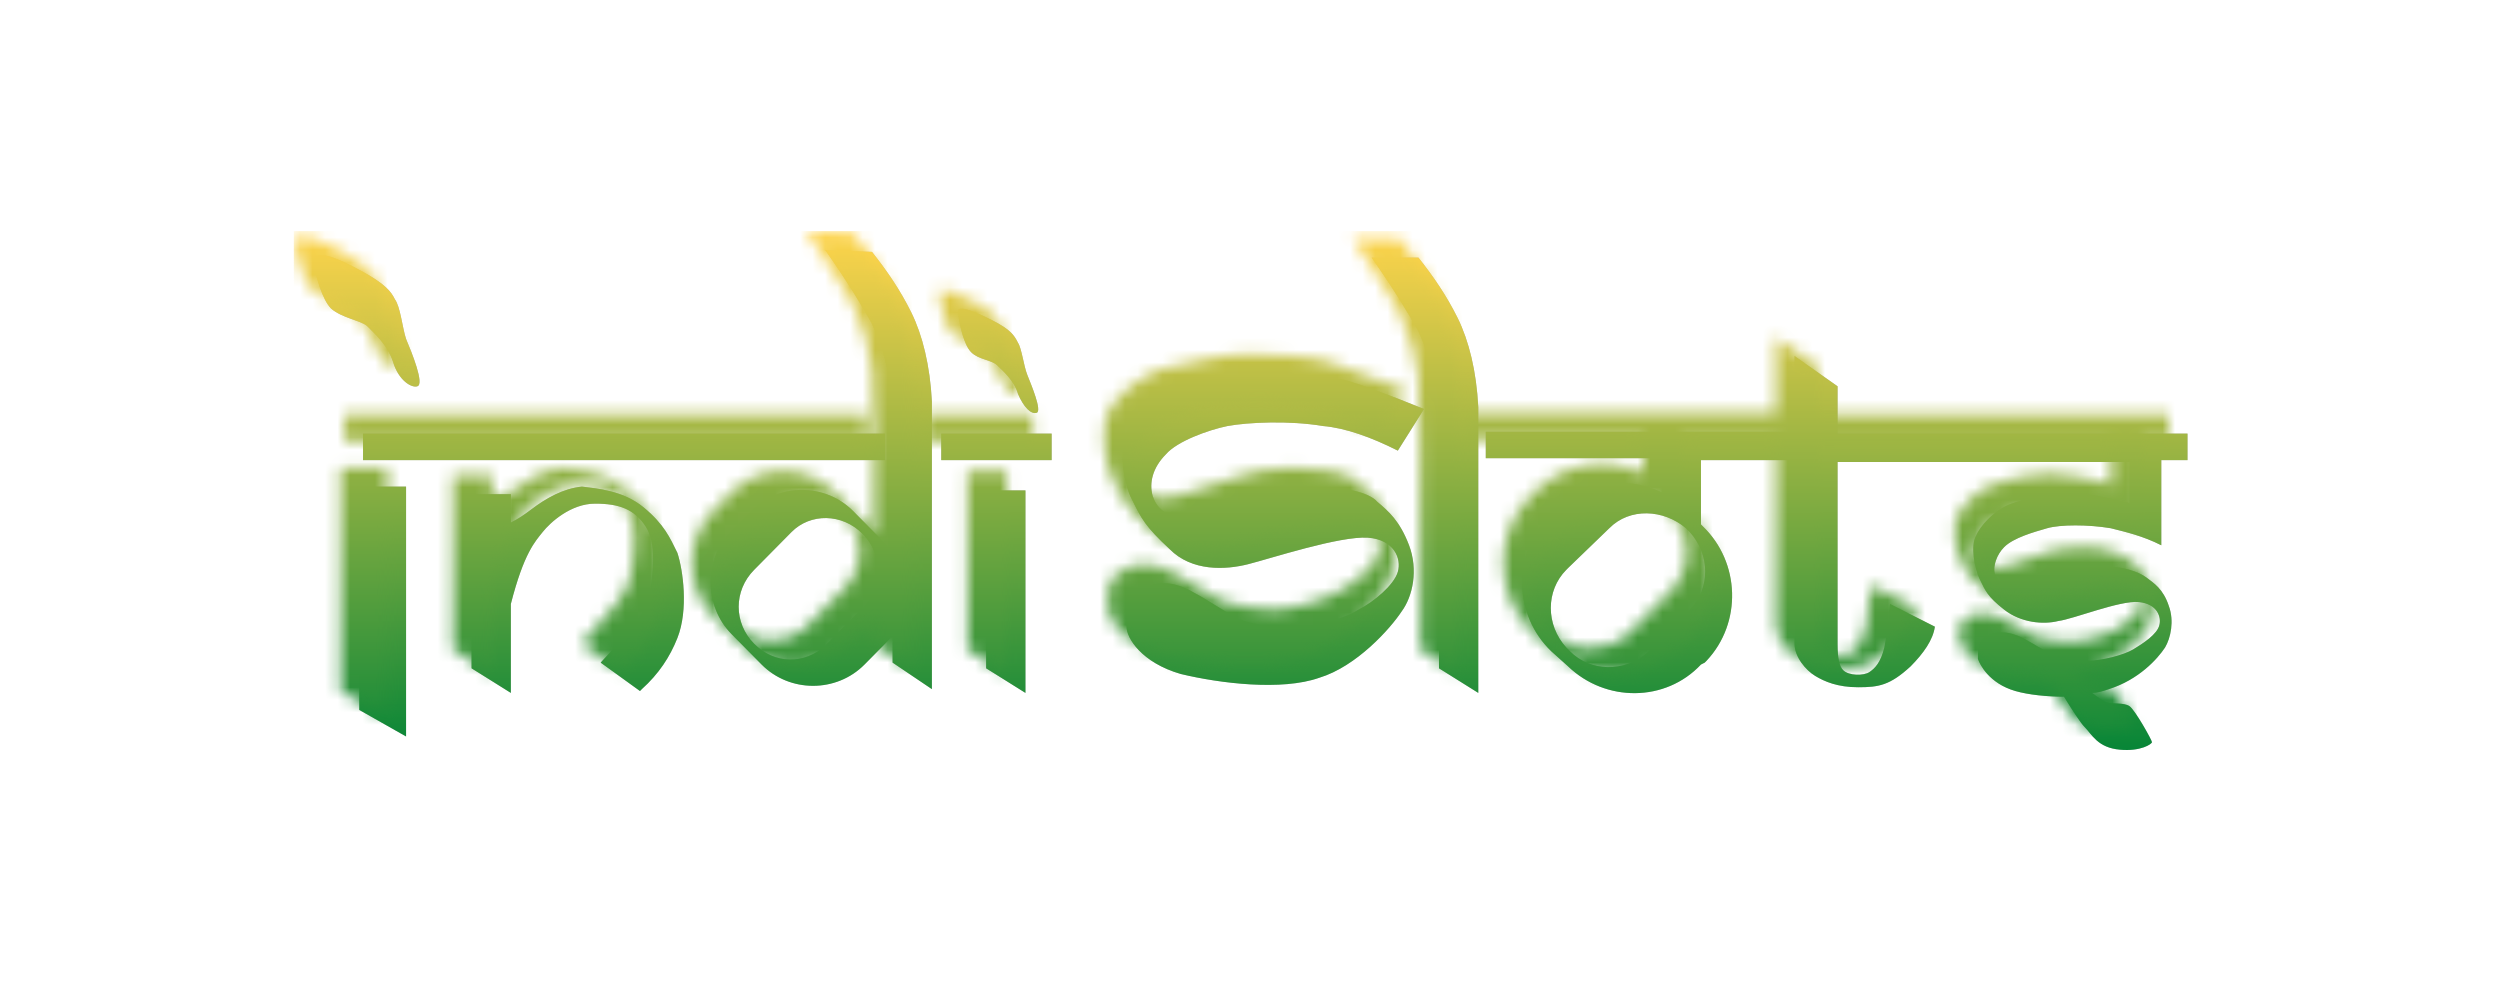
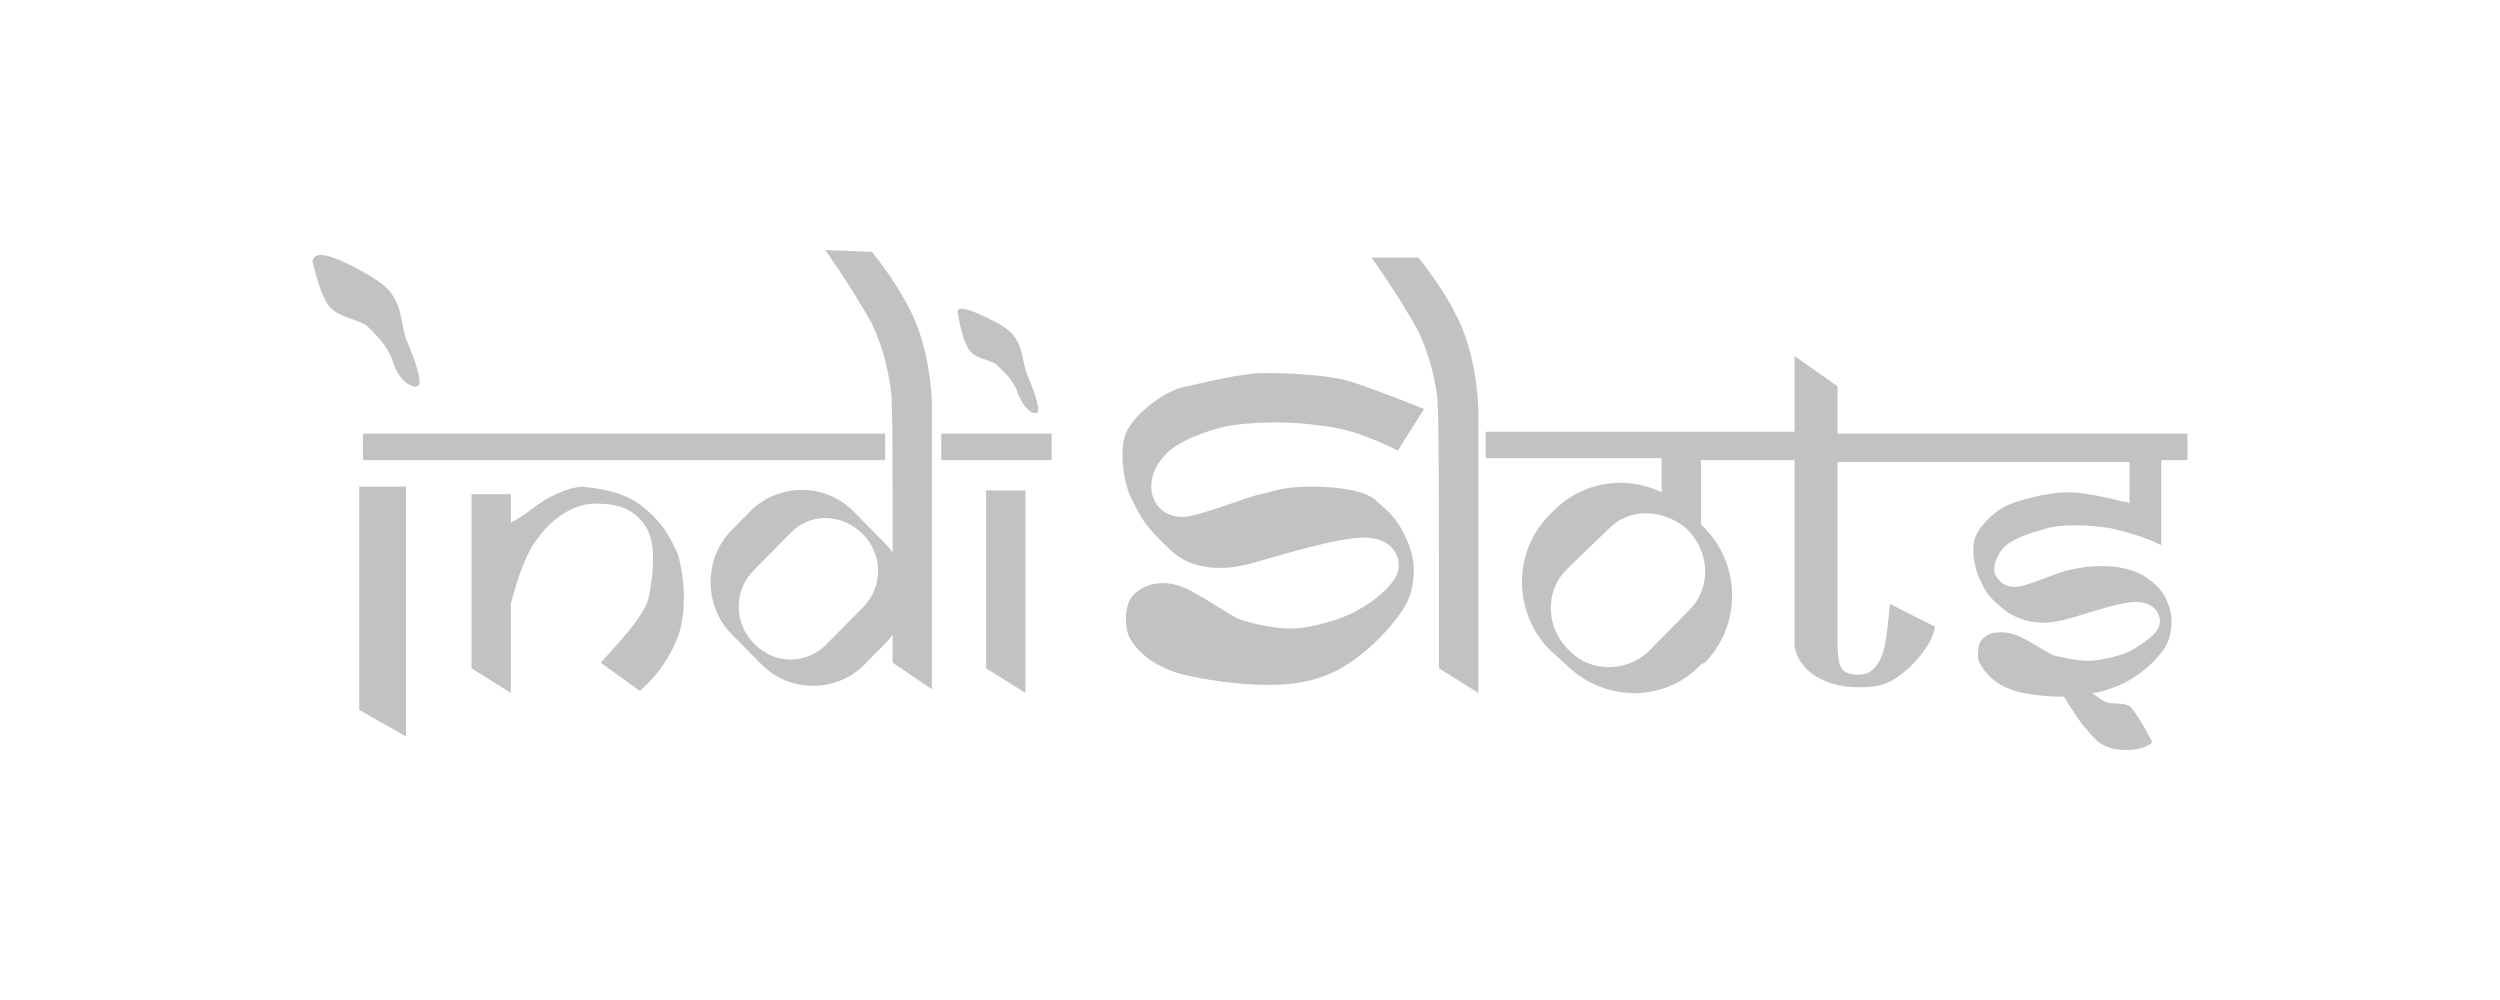
<svg xmlns="http://www.w3.org/2000/svg" xmlns:xlink="http://www.w3.org/1999/xlink" width="200px" height="80px" viewBox="0 0 200 80" version="1.1">
  <title>indi-slots/ transparent-background / color-with-dark-foreground / logo  </title>
  <defs>
    <linearGradient x1="50%" y1="-0.03%" x2="50%" y2="99.97%" id="linearGradient-1">
      <stop stop-color="#FFD44B" offset="0%" />
      <stop stop-color="#068537" offset="100%" />
    </linearGradient>
    <path d="M3.892,1.666 C5.838,2.726 6.287,3.331 6.587,3.937 C7.036,4.543 7.186,6.208 7.485,7.117 C7.934,8.177 8.982,10.751 8.383,10.903 C7.934,11.054 6.886,10.448 6.437,8.934 C5.988,7.571 4.94,6.663 4.341,6.057 C3.743,5.603 2.395,5.451 1.497,4.694 C0.749,3.937 0.299,2.12 0,0.909 C0.15,-0.151 1.946,0.606 3.892,1.666 Z M54.341,5.603 C55.838,6.36 56.138,6.814 56.437,7.42 C56.737,7.874 56.886,9.237 57.186,9.994 C57.485,10.751 58.383,12.871 57.934,13.022 C57.485,13.174 56.886,12.568 56.437,11.508 C56.138,10.448 55.24,9.691 54.79,9.237 C54.341,8.783 53.293,8.783 52.695,8.177 C52.096,7.571 51.796,6.057 51.647,5.148 C51.347,4.24 52.844,4.846 54.341,5.603 Z M59.132,14.688 L59.132,16.808 L50.299,16.808 L50.299,14.688 L59.132,14.688 Z M45.808,14.688 L45.808,16.808 L4.042,16.808 L4.042,14.688 L45.808,14.688 Z M38.323,22.562 L38.323,22.562 L35.329,25.591 C33.683,27.256 33.683,29.831 35.329,31.496 C36.976,33.162 39.371,33.162 41.018,31.648 L41.168,31.496 L44.012,28.619 C45.659,26.953 45.659,24.379 44.012,22.714 C42.365,21.048 39.82,21.048 38.323,22.562 Z M103.743,22.259 L103.743,22.259 L100.449,25.439 C100.449,25.439 100.449,25.439 100.299,25.591 C98.653,27.256 98.653,29.982 100.299,31.799 L100.449,31.95 L100.599,32.102 C102.246,33.768 104.94,33.768 106.737,32.253 L106.886,32.102 L110.03,28.922 C110.03,28.922 110.03,28.922 110.18,28.771 C111.826,27.105 111.826,24.379 110.18,22.562 L110.03,22.411 L109.88,22.259 C108.084,20.745 105.389,20.594 103.743,22.259 Z M76.198,9.843 C78.144,9.843 81.138,9.994 82.784,10.448 C83.832,10.751 85.928,11.508 88.922,12.72 L86.826,16.051 C84.731,14.991 82.635,14.234 80.838,14.082 C78.144,13.628 74.85,13.78 73.204,14.082 C71.707,14.385 69.162,15.294 68.263,16.354 C67.216,17.414 66.916,18.625 67.216,19.685 C67.515,20.594 68.263,21.351 69.611,21.351 C70.958,21.351 74.85,19.685 75.898,19.534 C77.096,19.231 77.844,18.928 79.94,18.928 C82.036,18.928 84.132,19.231 85.03,19.988 L85.18,20.139 C86.078,20.896 86.976,21.654 87.725,23.622 C88.473,25.591 88.024,27.711 87.126,28.922 C86.228,30.285 83.533,33.313 80.539,34.222 C77.545,35.282 72.605,34.676 69.461,33.919 C66.317,33.01 65.12,31.042 65.12,30.133 C64.97,29.225 65.12,28.013 65.868,27.408 C66.617,26.802 67.365,26.651 68.114,26.651 C68.862,26.651 69.76,26.953 70.509,27.408 C71.407,27.862 73.204,29.073 74.102,29.528 C75,29.831 76.796,30.285 78.293,30.285 C79.79,30.285 82.485,29.528 83.683,28.771 C84.88,28.165 86.527,26.802 86.826,25.742 C87.126,24.682 86.527,23.168 84.431,23.016 C82.186,22.865 76.647,24.682 74.85,25.136 C73.054,25.591 70.359,25.742 68.563,23.925 C66.617,22.108 66.317,21.502 65.569,19.988 C64.82,18.625 64.521,15.748 65.12,14.537 C65.719,13.325 67.365,11.811 69.311,11.054 C71.407,10.6 74.251,9.843 76.198,9.843 Z M44.76,0.151 C45.958,1.666 47.006,3.18 47.904,4.997 C48.802,6.814 49.401,9.237 49.551,12.114 L49.551,35.13 L46.407,33.01 C46.407,32.253 46.407,31.496 46.407,30.739 C46.257,31.042 45.958,31.345 45.659,31.648 L44.162,33.162 C41.916,35.433 38.174,35.433 35.928,33.162 L33.533,30.739 C31.287,28.468 31.287,24.682 33.533,22.411 L35.03,20.896 C37.275,18.625 41.018,18.625 43.263,20.896 L45.659,23.319 C45.958,23.622 46.257,23.925 46.407,24.228 L46.407,23.774 C46.407,16.202 46.407,11.962 46.257,11.054 C45.958,9.237 45.659,7.874 44.76,5.906 C44.012,4.543 42.814,2.574 41.018,0 L44.76,0.151 L44.76,0.151 Z M88.473,0.606 C89.671,2.12 90.719,3.634 91.617,5.451 C92.515,7.268 93.114,9.691 93.263,12.568 L93.263,35.433 L90.12,33.465 C90.12,20.139 90.12,12.871 89.97,11.66 C89.671,9.843 89.371,8.48 88.473,6.511 C87.725,5.148 86.527,3.18 84.731,0.606 C84.731,0.606 88.473,0.606 88.473,0.606 Z M57.036,19.231 L57.036,35.433 L53.892,33.465 L53.892,19.231 C53.892,19.231 57.036,19.231 57.036,19.231 Z M26.497,20.594 C28.144,21.956 28.593,23.016 29.192,24.228 C29.641,25.591 30.09,28.771 29.192,31.042 C28.593,32.556 27.695,33.919 26.347,35.13 L26.198,35.282 L23.054,33.01 C25.449,30.436 26.796,28.771 26.946,27.559 C27.246,25.893 27.545,23.471 26.647,22.108 C25.749,20.745 24.551,20.291 22.605,20.291 C20.659,20.291 19.012,21.805 18.413,22.562 C17.814,23.319 16.916,24.228 15.868,28.316 L15.868,28.468 L15.868,35.433 L12.725,33.465 L12.725,19.534 L15.868,19.534 L15.868,21.805 C16.467,21.502 16.916,21.199 17.515,20.745 C18.713,19.837 20.06,19.079 21.557,18.928 C22.754,19.079 24.85,19.231 26.497,20.594 Z M7.485,18.928 L7.485,38.916 L3.743,36.796 L3.743,18.928 L7.485,18.928 Z M118.563,8.48 L122.006,10.903 L122.006,14.688 L150,14.688 L150,16.808 L147.904,16.808 L147.904,22.411 L147.904,22.411 L147.904,23.622 C146.407,22.865 145.06,22.562 143.862,22.259 C142.066,21.956 139.82,21.956 138.772,22.259 C137.725,22.562 136.078,23.016 135.329,23.774 C134.731,24.379 134.431,25.288 134.581,25.893 C134.88,26.499 135.329,26.953 136.228,26.953 C137.126,26.953 139.671,25.742 140.569,25.591 C141.317,25.439 141.916,25.288 143.263,25.288 C144.76,25.288 146.108,25.742 146.707,26.196 C147.305,26.651 148.054,27.105 148.503,28.468 C148.952,29.679 148.653,31.042 148.204,31.799 C147.605,32.708 146.108,34.373 143.713,35.13 C143.263,35.282 142.814,35.433 142.365,35.433 C142.964,35.887 143.413,36.19 143.563,36.19 C144.012,36.342 144.91,36.19 145.359,36.493 C145.808,36.796 147.156,39.219 147.156,39.37 C147.156,39.522 146.257,40.127 144.611,39.976 C142.814,39.824 142.365,38.765 141.766,38.159 C141.467,37.856 140.868,36.947 140.12,35.736 C138.772,35.736 137.275,35.585 136.228,35.282 C134.132,34.676 133.383,33.162 133.234,32.708 C133.234,32.102 133.234,31.345 133.683,31.042 C134.132,30.588 134.731,30.588 135.18,30.588 C135.629,30.588 136.228,30.739 136.826,31.042 C137.425,31.345 138.623,32.102 139.222,32.405 C139.82,32.556 141.018,32.859 142.066,32.859 C143.114,32.859 144.91,32.405 145.659,31.95 C146.407,31.496 147.605,30.739 147.754,29.982 C147.904,29.376 147.605,28.316 146.108,28.165 C144.611,28.013 140.868,29.528 139.671,29.679 C138.473,29.982 136.677,29.831 135.329,28.771 C133.982,27.711 133.832,27.256 133.383,26.348 C132.934,25.439 132.635,23.622 133.084,22.865 C133.383,22.108 134.581,20.745 135.928,20.291 C137.126,19.837 139.072,19.382 140.419,19.382 C141.766,19.382 143.713,19.837 144.91,20.139 C145.06,20.139 145.21,20.139 145.359,20.291 L145.359,16.959 L122.006,16.959 L122.006,31.496 C122.006,32.708 122.156,33.313 122.455,33.616 C122.904,34.07 124.102,34.07 124.551,33.768 C125,33.465 125.449,33.01 125.749,31.799 C125.898,31.042 126.048,29.982 126.198,28.316 L129.79,30.133 C129.641,31.193 128.892,32.253 127.844,33.313 C126.198,34.827 125.299,34.979 123.653,34.979 C122.006,34.979 120.958,34.525 120.21,34.07 C119.461,33.616 118.563,32.556 118.563,31.496 L118.563,16.808 L111.078,16.808 L111.078,21.956 L111.228,22.108 C114.222,24.985 114.371,29.831 111.527,32.859 L111.377,33.01 L111.078,33.162 C108.234,36.19 103.443,36.19 100.449,33.313 L99.102,32.102 C96.108,29.225 95.958,24.379 98.802,21.351 L98.952,21.199 L99.251,20.896 C101.647,18.474 105.09,18.019 107.934,19.382 L107.934,16.657 L93.862,16.657 L93.862,14.537 L118.563,14.537 L118.563,8.48 L118.563,8.48 Z" id="path-2" />
    <linearGradient x1="50%" y1="-0.028%" x2="50%" y2="99.972%" id="linearGradient-4">
      <stop stop-color="#FFD44B" offset="0%" />
      <stop stop-color="#068537" offset="100%" />
    </linearGradient>
  </defs>
  <g id="indi-slots/-transparent-background-/-color-with-dark-foreground-/-logo--" stroke="none" stroke-width="1" fill="none" fill-rule="evenodd">
    <g id="logo" transform="translate(25, 20)">
      <path d="M3.892,1.666 C5.838,2.726 6.287,3.331 6.587,3.937 C7.036,4.543 7.186,6.208 7.485,7.117 C7.934,8.177 8.982,10.751 8.383,10.903 C7.934,11.054 6.886,10.448 6.437,8.934 C5.988,7.571 4.94,6.663 4.341,6.057 C3.743,5.603 2.395,5.451 1.497,4.694 C0.749,3.937 0.299,2.12 0,0.909 C0.15,-0.151 1.946,0.606 3.892,1.666 Z M54.341,5.603 C55.838,6.36 56.138,6.814 56.437,7.42 C56.737,7.874 56.886,9.237 57.186,9.994 C57.485,10.751 58.383,12.871 57.934,13.022 C57.485,13.174 56.886,12.568 56.437,11.508 C56.138,10.448 55.24,9.691 54.79,9.237 C54.341,8.783 53.293,8.783 52.695,8.177 C52.096,7.571 51.796,6.057 51.647,5.148 C51.347,4.24 52.844,4.846 54.341,5.603 Z M59.132,14.688 L59.132,16.808 L50.299,16.808 L50.299,14.688 L59.132,14.688 Z M45.808,14.688 L45.808,16.808 L4.042,16.808 L4.042,14.688 L45.808,14.688 Z M38.323,22.562 L38.323,22.562 L35.329,25.591 C33.683,27.256 33.683,29.831 35.329,31.496 C36.976,33.162 39.371,33.162 41.018,31.648 L41.168,31.496 L44.012,28.619 C45.659,26.953 45.659,24.379 44.012,22.714 C42.365,21.048 39.82,21.048 38.323,22.562 Z M103.743,22.259 L103.743,22.259 L100.449,25.439 C100.449,25.439 100.449,25.439 100.299,25.591 C98.653,27.256 98.653,29.982 100.299,31.799 L100.449,31.95 L100.599,32.102 C102.246,33.768 104.94,33.768 106.737,32.253 L106.886,32.102 L110.03,28.922 C110.03,28.922 110.03,28.922 110.18,28.771 C111.826,27.105 111.826,24.379 110.18,22.562 L110.03,22.411 L109.88,22.259 C108.084,20.745 105.389,20.594 103.743,22.259 Z M76.198,9.843 C78.144,9.843 81.138,9.994 82.784,10.448 C83.832,10.751 85.928,11.508 88.922,12.72 L86.826,16.051 C84.731,14.991 82.635,14.234 80.838,14.082 C78.144,13.628 74.85,13.78 73.204,14.082 C71.707,14.385 69.162,15.294 68.263,16.354 C67.216,17.414 66.916,18.625 67.216,19.685 C67.515,20.594 68.263,21.351 69.611,21.351 C70.958,21.351 74.85,19.685 75.898,19.534 C77.096,19.231 77.844,18.928 79.94,18.928 C82.036,18.928 84.132,19.231 85.03,19.988 L85.18,20.139 C86.078,20.896 86.976,21.654 87.725,23.622 C88.473,25.591 88.024,27.711 87.126,28.922 C86.228,30.285 83.533,33.313 80.539,34.222 C77.545,35.282 72.605,34.676 69.461,33.919 C66.317,33.01 65.12,31.042 65.12,30.133 C64.97,29.225 65.12,28.013 65.868,27.408 C66.617,26.802 67.365,26.651 68.114,26.651 C68.862,26.651 69.76,26.953 70.509,27.408 C71.407,27.862 73.204,29.073 74.102,29.528 C75,29.831 76.796,30.285 78.293,30.285 C79.79,30.285 82.485,29.528 83.683,28.771 C84.88,28.165 86.527,26.802 86.826,25.742 C87.126,24.682 86.527,23.168 84.431,23.016 C82.186,22.865 76.647,24.682 74.85,25.136 C73.054,25.591 70.359,25.742 68.563,23.925 C66.617,22.108 66.317,21.502 65.569,19.988 C64.82,18.625 64.521,15.748 65.12,14.537 C65.719,13.325 67.365,11.811 69.311,11.054 C71.407,10.6 74.251,9.843 76.198,9.843 Z M44.76,0.151 C45.958,1.666 47.006,3.18 47.904,4.997 C48.802,6.814 49.401,9.237 49.551,12.114 L49.551,35.13 L46.407,33.01 C46.407,32.253 46.407,31.496 46.407,30.739 C46.257,31.042 45.958,31.345 45.659,31.648 L44.162,33.162 C41.916,35.433 38.174,35.433 35.928,33.162 L33.533,30.739 C31.287,28.468 31.287,24.682 33.533,22.411 L35.03,20.896 C37.275,18.625 41.018,18.625 43.263,20.896 L45.659,23.319 C45.958,23.622 46.257,23.925 46.407,24.228 L46.407,23.774 C46.407,16.202 46.407,11.962 46.257,11.054 C45.958,9.237 45.659,7.874 44.76,5.906 C44.012,4.543 42.814,2.574 41.018,0 L44.76,0.151 L44.76,0.151 Z M88.473,0.606 C89.671,2.12 90.719,3.634 91.617,5.451 C92.515,7.268 93.114,9.691 93.263,12.568 L93.263,35.433 L90.12,33.465 C90.12,20.139 90.12,12.871 89.97,11.66 C89.671,9.843 89.371,8.48 88.473,6.511 C87.725,5.148 86.527,3.18 84.731,0.606 C84.731,0.606 88.473,0.606 88.473,0.606 Z M57.036,19.231 L57.036,35.433 L53.892,33.465 L53.892,19.231 C53.892,19.231 57.036,19.231 57.036,19.231 Z M26.497,20.594 C28.144,21.956 28.593,23.016 29.192,24.228 C29.641,25.591 30.09,28.771 29.192,31.042 C28.593,32.556 27.695,33.919 26.347,35.13 L26.198,35.282 L23.054,33.01 C25.449,30.436 26.796,28.771 26.946,27.559 C27.246,25.893 27.545,23.471 26.647,22.108 C25.749,20.745 24.551,20.291 22.605,20.291 C20.659,20.291 19.012,21.805 18.413,22.562 C17.814,23.319 16.916,24.228 15.868,28.316 L15.868,28.468 L15.868,35.433 L12.725,33.465 L12.725,19.534 L15.868,19.534 L15.868,21.805 C16.467,21.502 16.916,21.199 17.515,20.745 C18.713,19.837 20.06,19.079 21.557,18.928 C22.754,19.079 24.85,19.231 26.497,20.594 Z M7.485,18.928 L7.485,38.916 L3.743,36.796 L3.743,18.928 L7.485,18.928 Z M118.563,8.48 L122.006,10.903 L122.006,14.688 L150,14.688 L150,16.808 L147.904,16.808 L147.904,22.411 L147.904,22.411 L147.904,23.622 C146.407,22.865 145.06,22.562 143.862,22.259 C142.066,21.956 139.82,21.956 138.772,22.259 C137.725,22.562 136.078,23.016 135.329,23.774 C134.731,24.379 134.431,25.288 134.581,25.893 C134.88,26.499 135.329,26.953 136.228,26.953 C137.126,26.953 139.671,25.742 140.569,25.591 C141.317,25.439 141.916,25.288 143.263,25.288 C144.76,25.288 146.108,25.742 146.707,26.196 C147.305,26.651 148.054,27.105 148.503,28.468 C148.952,29.679 148.653,31.042 148.204,31.799 C147.605,32.708 146.108,34.373 143.713,35.13 C143.263,35.282 142.814,35.433 142.365,35.433 C142.964,35.887 143.413,36.19 143.563,36.19 C144.012,36.342 144.91,36.19 145.359,36.493 C145.808,36.796 147.156,39.219 147.156,39.37 C147.156,39.522 146.257,40.127 144.611,39.976 C142.814,39.824 142.365,38.765 141.766,38.159 C141.467,37.856 140.868,36.947 140.12,35.736 C138.772,35.736 137.275,35.585 136.228,35.282 C134.132,34.676 133.383,33.162 133.234,32.708 C133.234,32.102 133.234,31.345 133.683,31.042 C134.132,30.588 134.731,30.588 135.18,30.588 C135.629,30.588 136.228,30.739 136.826,31.042 C137.425,31.345 138.623,32.102 139.222,32.405 C139.82,32.556 141.018,32.859 142.066,32.859 C143.114,32.859 144.91,32.405 145.659,31.95 C146.407,31.496 147.605,30.739 147.754,29.982 C147.904,29.376 147.605,28.316 146.108,28.165 C144.611,28.013 140.868,29.528 139.671,29.679 C138.473,29.982 136.677,29.831 135.329,28.771 C133.982,27.711 133.832,27.256 133.383,26.348 C132.934,25.439 132.635,23.622 133.084,22.865 C133.383,22.108 134.581,20.745 135.928,20.291 C137.126,19.837 139.072,19.382 140.419,19.382 C141.766,19.382 143.713,19.837 144.91,20.139 C145.06,20.139 145.21,20.139 145.359,20.291 L145.359,16.959 L122.006,16.959 L122.006,31.496 C122.006,32.708 122.156,33.313 122.455,33.616 C122.904,34.07 124.102,34.07 124.551,33.768 C125,33.465 125.449,33.01 125.749,31.799 C125.898,31.042 126.048,29.982 126.198,28.316 L129.79,30.133 C129.641,31.193 128.892,32.253 127.844,33.313 C126.198,34.827 125.299,34.979 123.653,34.979 C122.006,34.979 120.958,34.525 120.21,34.07 C119.461,33.616 118.563,32.556 118.563,31.496 L118.563,16.808 L111.078,16.808 L111.078,21.956 L111.228,22.108 C114.222,24.985 114.371,29.831 111.527,32.859 L111.377,33.01 L111.078,33.162 C108.234,36.19 103.443,36.19 100.449,33.313 L99.102,32.102 C96.108,29.225 95.958,24.379 98.802,21.351 L98.952,21.199 L99.251,20.896 C101.647,18.474 105.09,18.019 107.934,19.382 L107.934,16.657 L93.862,16.657 L93.862,14.537 L118.563,14.537 L118.563,8.48 L118.563,8.48 Z" id="SVGID_1_" fill="#C3C2C2" />
      <g id="Group">
        <g id="SVGID_2_-link" fill="url(#linearGradient-1)" fill-rule="nonzero">
-           <path d="M3.892,1.666 C5.838,2.726 6.287,3.331 6.587,3.937 C7.036,4.543 7.186,6.208 7.485,7.117 C7.934,8.177 8.982,10.751 8.383,10.903 C7.934,11.054 6.886,10.448 6.437,8.934 C5.988,7.571 4.94,6.663 4.341,6.057 C3.743,5.603 2.395,5.451 1.497,4.694 C0.749,3.937 0.299,2.12 0,0.909 C0.15,-0.151 1.946,0.606 3.892,1.666 Z M54.341,5.603 C55.838,6.36 56.138,6.814 56.437,7.42 C56.737,7.874 56.886,9.237 57.186,9.994 C57.485,10.751 58.383,12.871 57.934,13.022 C57.485,13.174 56.886,12.568 56.437,11.508 C56.138,10.448 55.24,9.691 54.79,9.237 C54.341,8.783 53.293,8.783 52.695,8.177 C52.096,7.571 51.796,6.057 51.647,5.148 C51.347,4.24 52.844,4.846 54.341,5.603 Z M59.132,14.688 L59.132,16.808 L50.299,16.808 L50.299,14.688 L59.132,14.688 Z M45.808,14.688 L45.808,16.808 L4.042,16.808 L4.042,14.688 L45.808,14.688 Z M38.323,22.562 L38.323,22.562 L35.329,25.591 C33.683,27.256 33.683,29.831 35.329,31.496 C36.976,33.162 39.371,33.162 41.018,31.648 L41.168,31.496 L44.012,28.619 C45.659,26.953 45.659,24.379 44.012,22.714 C42.365,21.048 39.82,21.048 38.323,22.562 Z M103.743,22.259 L103.743,22.259 L100.449,25.439 C100.449,25.439 100.449,25.439 100.299,25.591 C98.653,27.256 98.653,29.982 100.299,31.799 L100.449,31.95 L100.599,32.102 C102.246,33.768 104.94,33.768 106.737,32.253 L106.886,32.102 L110.03,28.922 C110.03,28.922 110.03,28.922 110.18,28.771 C111.826,27.105 111.826,24.379 110.18,22.562 L110.03,22.411 L109.88,22.259 C108.084,20.745 105.389,20.594 103.743,22.259 Z M76.198,9.843 C78.144,9.843 81.138,9.994 82.784,10.448 C83.832,10.751 85.928,11.508 88.922,12.72 L86.826,16.051 C84.731,14.991 82.635,14.234 80.838,14.082 C78.144,13.628 74.85,13.78 73.204,14.082 C71.707,14.385 69.162,15.294 68.263,16.354 C67.216,17.414 66.916,18.625 67.216,19.685 C67.515,20.594 68.263,21.351 69.611,21.351 C70.958,21.351 74.85,19.685 75.898,19.534 C77.096,19.231 77.844,18.928 79.94,18.928 C82.036,18.928 84.132,19.231 85.03,19.988 L85.18,20.139 C86.078,20.896 86.976,21.654 87.725,23.622 C88.473,25.591 88.024,27.711 87.126,28.922 C86.228,30.285 83.533,33.313 80.539,34.222 C77.545,35.282 72.605,34.676 69.461,33.919 C66.317,33.01 65.12,31.042 65.12,30.133 C64.97,29.225 65.12,28.013 65.868,27.408 C66.617,26.802 67.365,26.651 68.114,26.651 C68.862,26.651 69.76,26.953 70.509,27.408 C71.407,27.862 73.204,29.073 74.102,29.528 C75,29.831 76.796,30.285 78.293,30.285 C79.79,30.285 82.485,29.528 83.683,28.771 C84.88,28.165 86.527,26.802 86.826,25.742 C87.126,24.682 86.527,23.168 84.431,23.016 C82.186,22.865 76.647,24.682 74.85,25.136 C73.054,25.591 70.359,25.742 68.563,23.925 C66.617,22.108 66.317,21.502 65.569,19.988 C64.82,18.625 64.521,15.748 65.12,14.537 C65.719,13.325 67.365,11.811 69.311,11.054 C71.407,10.6 74.251,9.843 76.198,9.843 Z M44.76,0.151 C45.958,1.666 47.006,3.18 47.904,4.997 C48.802,6.814 49.401,9.237 49.551,12.114 L49.551,35.13 L46.407,33.01 C46.407,32.253 46.407,31.496 46.407,30.739 C46.257,31.042 45.958,31.345 45.659,31.648 L44.162,33.162 C41.916,35.433 38.174,35.433 35.928,33.162 L33.533,30.739 C31.287,28.468 31.287,24.682 33.533,22.411 L35.03,20.896 C37.275,18.625 41.018,18.625 43.263,20.896 L45.659,23.319 C45.958,23.622 46.257,23.925 46.407,24.228 L46.407,23.774 C46.407,16.202 46.407,11.962 46.257,11.054 C45.958,9.237 45.659,7.874 44.76,5.906 C44.012,4.543 42.814,2.574 41.018,0 L44.76,0.151 L44.76,0.151 Z M88.473,0.606 C89.671,2.12 90.719,3.634 91.617,5.451 C92.515,7.268 93.114,9.691 93.263,12.568 L93.263,35.433 L90.12,33.465 C90.12,20.139 90.12,12.871 89.97,11.66 C89.671,9.843 89.371,8.48 88.473,6.511 C87.725,5.148 86.527,3.18 84.731,0.606 C84.731,0.606 88.473,0.606 88.473,0.606 Z M57.036,19.231 L57.036,35.433 L53.892,33.465 L53.892,19.231 C53.892,19.231 57.036,19.231 57.036,19.231 Z M26.497,20.594 C28.144,21.956 28.593,23.016 29.192,24.228 C29.641,25.591 30.09,28.771 29.192,31.042 C28.593,32.556 27.695,33.919 26.347,35.13 L26.198,35.282 L23.054,33.01 C25.449,30.436 26.796,28.771 26.946,27.559 C27.246,25.893 27.545,23.471 26.647,22.108 C25.749,20.745 24.551,20.291 22.605,20.291 C20.659,20.291 19.012,21.805 18.413,22.562 C17.814,23.319 16.916,24.228 15.868,28.316 L15.868,28.468 L15.868,35.433 L12.725,33.465 L12.725,19.534 L15.868,19.534 L15.868,21.805 C16.467,21.502 16.916,21.199 17.515,20.745 C18.713,19.837 20.06,19.079 21.557,18.928 C22.754,19.079 24.85,19.231 26.497,20.594 Z M7.485,18.928 L7.485,38.916 L3.743,36.796 L3.743,18.928 L7.485,18.928 Z M118.563,8.48 L122.006,10.903 L122.006,14.688 L150,14.688 L150,16.808 L147.904,16.808 L147.904,22.411 L147.904,22.411 L147.904,23.622 C146.407,22.865 145.06,22.562 143.862,22.259 C142.066,21.956 139.82,21.956 138.772,22.259 C137.725,22.562 136.078,23.016 135.329,23.774 C134.731,24.379 134.431,25.288 134.581,25.893 C134.88,26.499 135.329,26.953 136.228,26.953 C137.126,26.953 139.671,25.742 140.569,25.591 C141.317,25.439 141.916,25.288 143.263,25.288 C144.76,25.288 146.108,25.742 146.707,26.196 C147.305,26.651 148.054,27.105 148.503,28.468 C148.952,29.679 148.653,31.042 148.204,31.799 C147.605,32.708 146.108,34.373 143.713,35.13 C143.263,35.282 142.814,35.433 142.365,35.433 C142.964,35.887 143.413,36.19 143.563,36.19 C144.012,36.342 144.91,36.19 145.359,36.493 C145.808,36.796 147.156,39.219 147.156,39.37 C147.156,39.522 146.257,40.127 144.611,39.976 C142.814,39.824 142.365,38.765 141.766,38.159 C141.467,37.856 140.868,36.947 140.12,35.736 C138.772,35.736 137.275,35.585 136.228,35.282 C134.132,34.676 133.383,33.162 133.234,32.708 C133.234,32.102 133.234,31.345 133.683,31.042 C134.132,30.588 134.731,30.588 135.18,30.588 C135.629,30.588 136.228,30.739 136.826,31.042 C137.425,31.345 138.623,32.102 139.222,32.405 C139.82,32.556 141.018,32.859 142.066,32.859 C143.114,32.859 144.91,32.405 145.659,31.95 C146.407,31.496 147.605,30.739 147.754,29.982 C147.904,29.376 147.605,28.316 146.108,28.165 C144.611,28.013 140.868,29.528 139.671,29.679 C138.473,29.982 136.677,29.831 135.329,28.771 C133.982,27.711 133.832,27.256 133.383,26.348 C132.934,25.439 132.635,23.622 133.084,22.865 C133.383,22.108 134.581,20.745 135.928,20.291 C137.126,19.837 139.072,19.382 140.419,19.382 C141.766,19.382 143.713,19.837 144.91,20.139 C145.06,20.139 145.21,20.139 145.359,20.291 L145.359,16.959 L122.006,16.959 L122.006,31.496 C122.006,32.708 122.156,33.313 122.455,33.616 C122.904,34.07 124.102,34.07 124.551,33.768 C125,33.465 125.449,33.01 125.749,31.799 C125.898,31.042 126.048,29.982 126.198,28.316 L129.79,30.133 C129.641,31.193 128.892,32.253 127.844,33.313 C126.198,34.827 125.299,34.979 123.653,34.979 C122.006,34.979 120.958,34.525 120.21,34.07 C119.461,33.616 118.563,32.556 118.563,31.496 L118.563,16.808 L111.078,16.808 L111.078,21.956 L111.228,22.108 C114.222,24.985 114.371,29.831 111.527,32.859 L111.377,33.01 L111.078,33.162 C108.234,36.19 103.443,36.19 100.449,33.313 L99.102,32.102 C96.108,29.225 95.958,24.379 98.802,21.351 L98.952,21.199 L99.251,20.896 C101.647,18.474 105.09,18.019 107.934,19.382 L107.934,16.657 L93.862,16.657 L93.862,14.537 L118.563,14.537 L118.563,8.48 L118.563,8.48 Z" id="SVGID_2_" />
-         </g>
+           </g>
        <g id="Clipped">
          <mask id="mask-3" fill="white">
            <use xlink:href="#path-2" />
          </mask>
          <g id="SVGID_2_" />
-           <rect id="Rectangle" fill="url(#linearGradient-4)" fill-rule="nonzero" mask="url(#mask-3)" x="-1.497" y="-1.514" width="153.144" height="43.004" />
        </g>
      </g>
    </g>
  </g>
</svg>